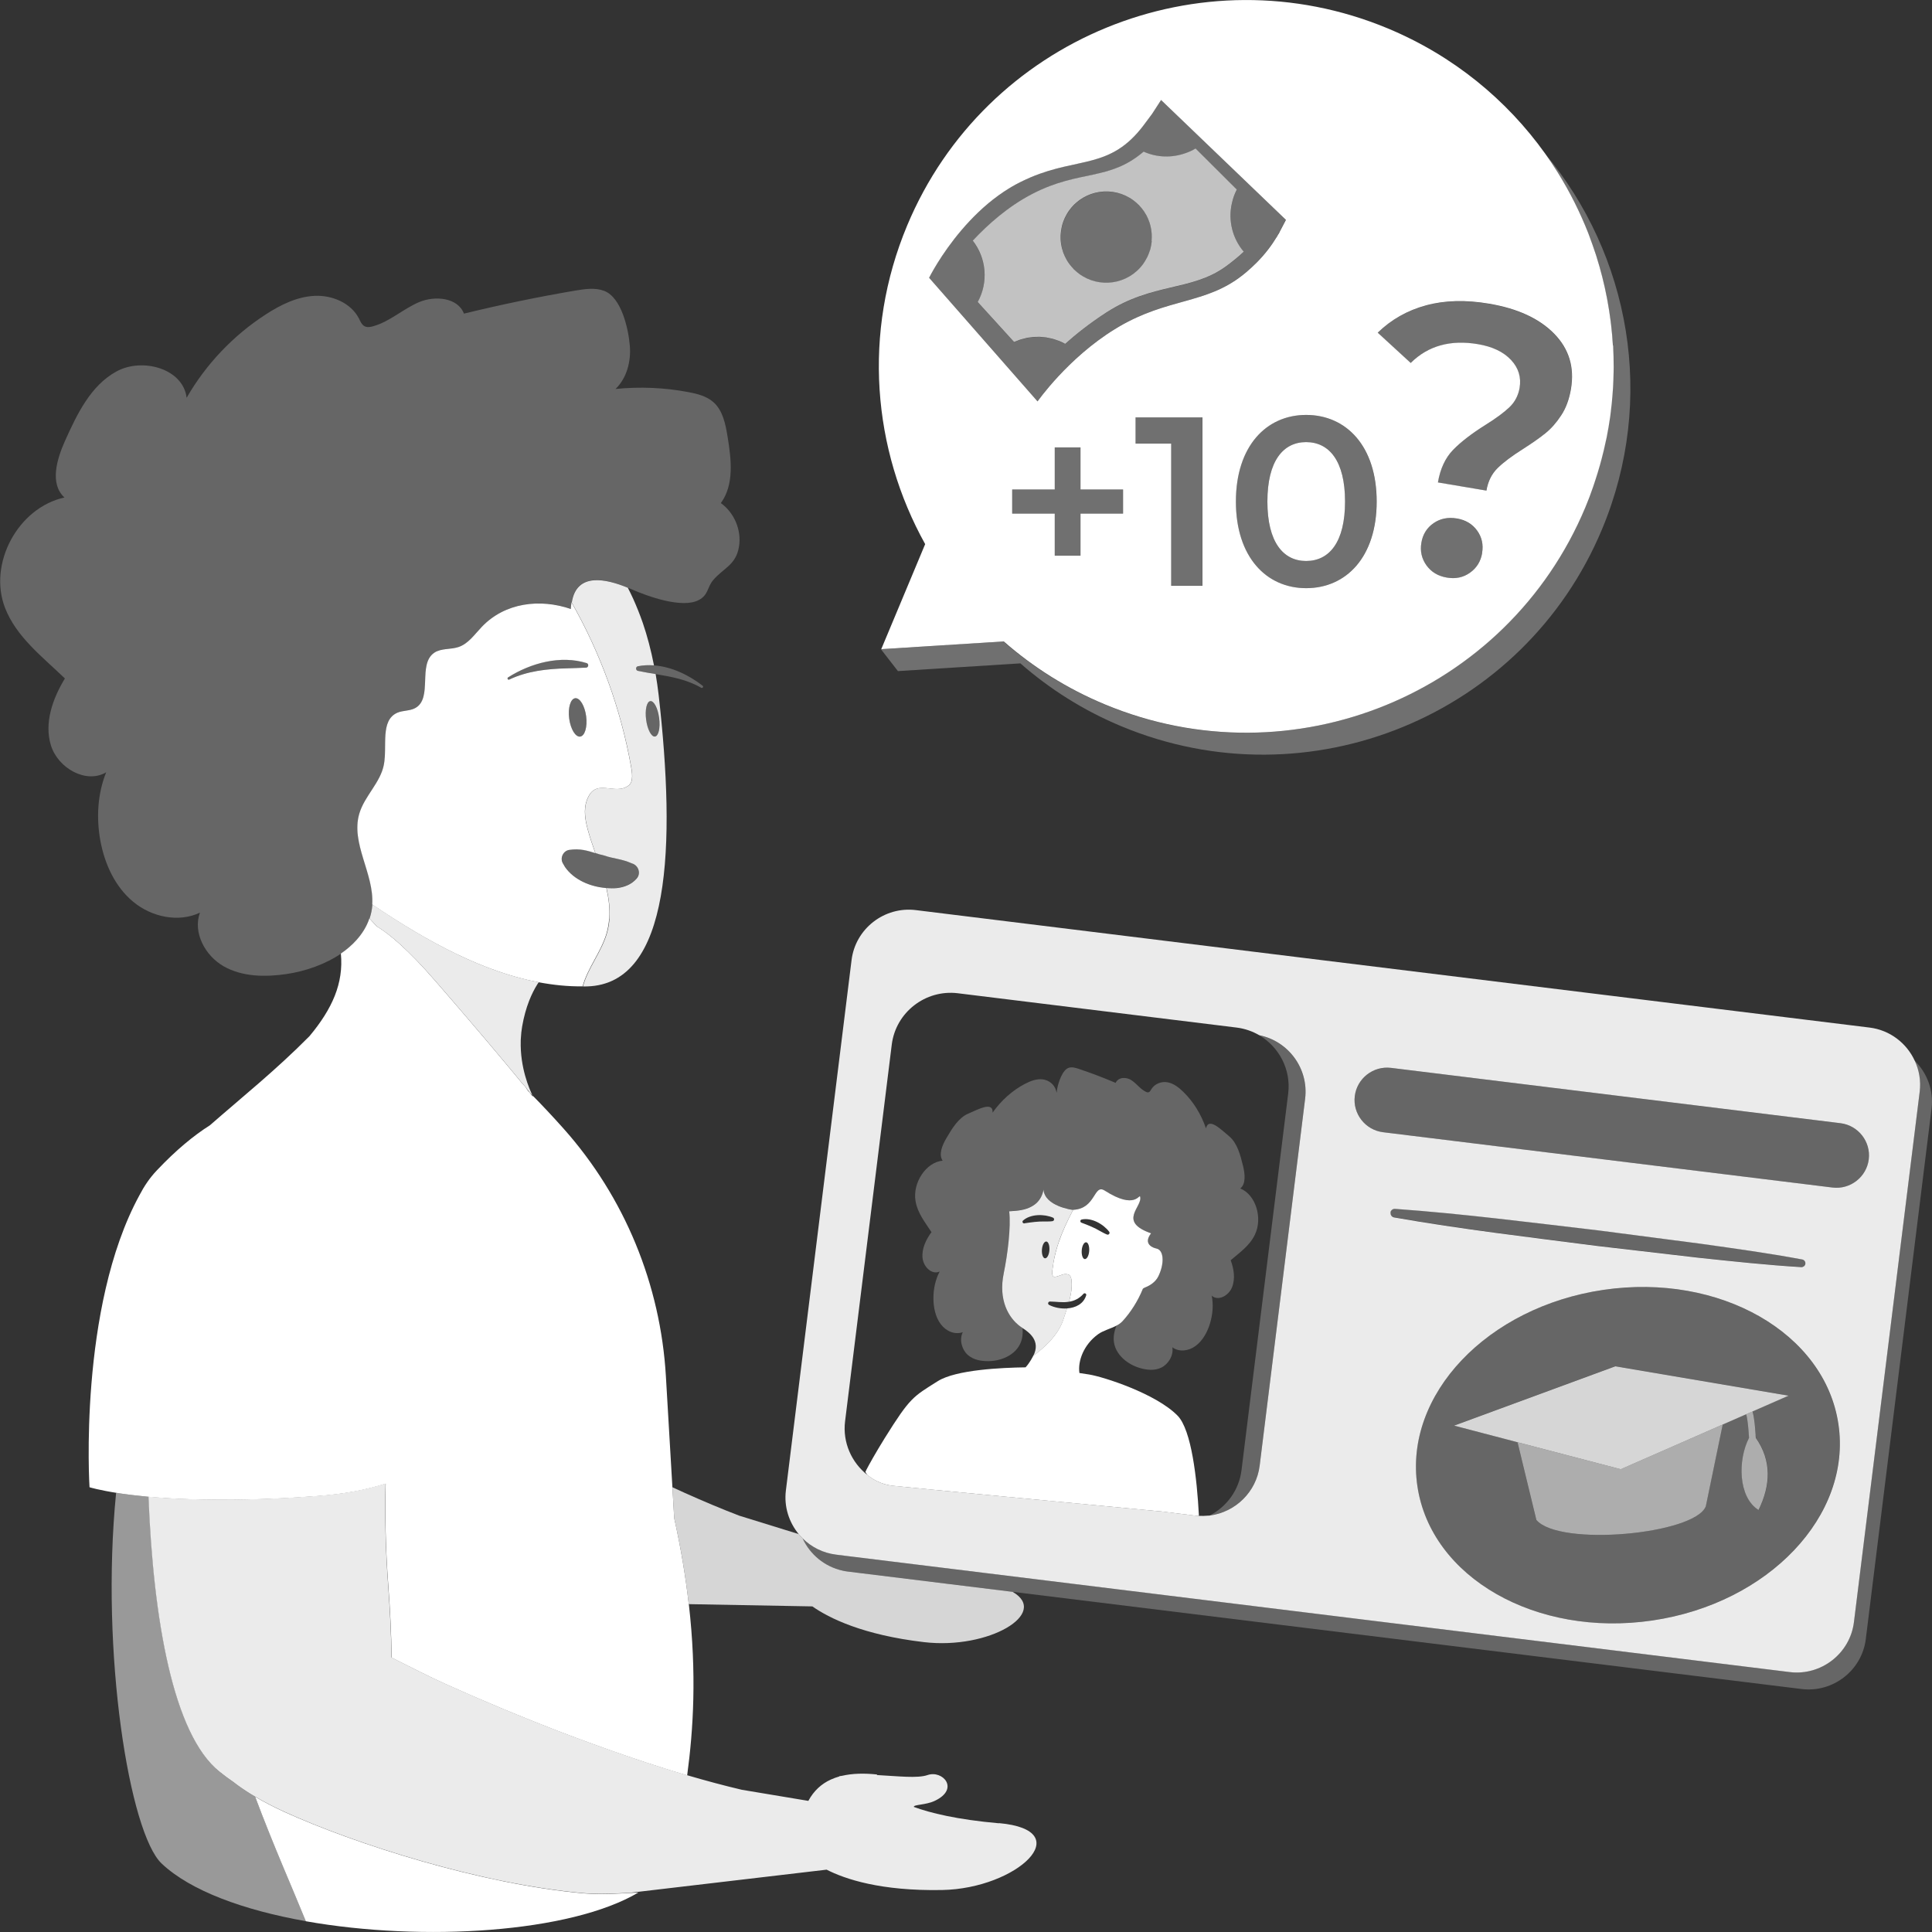
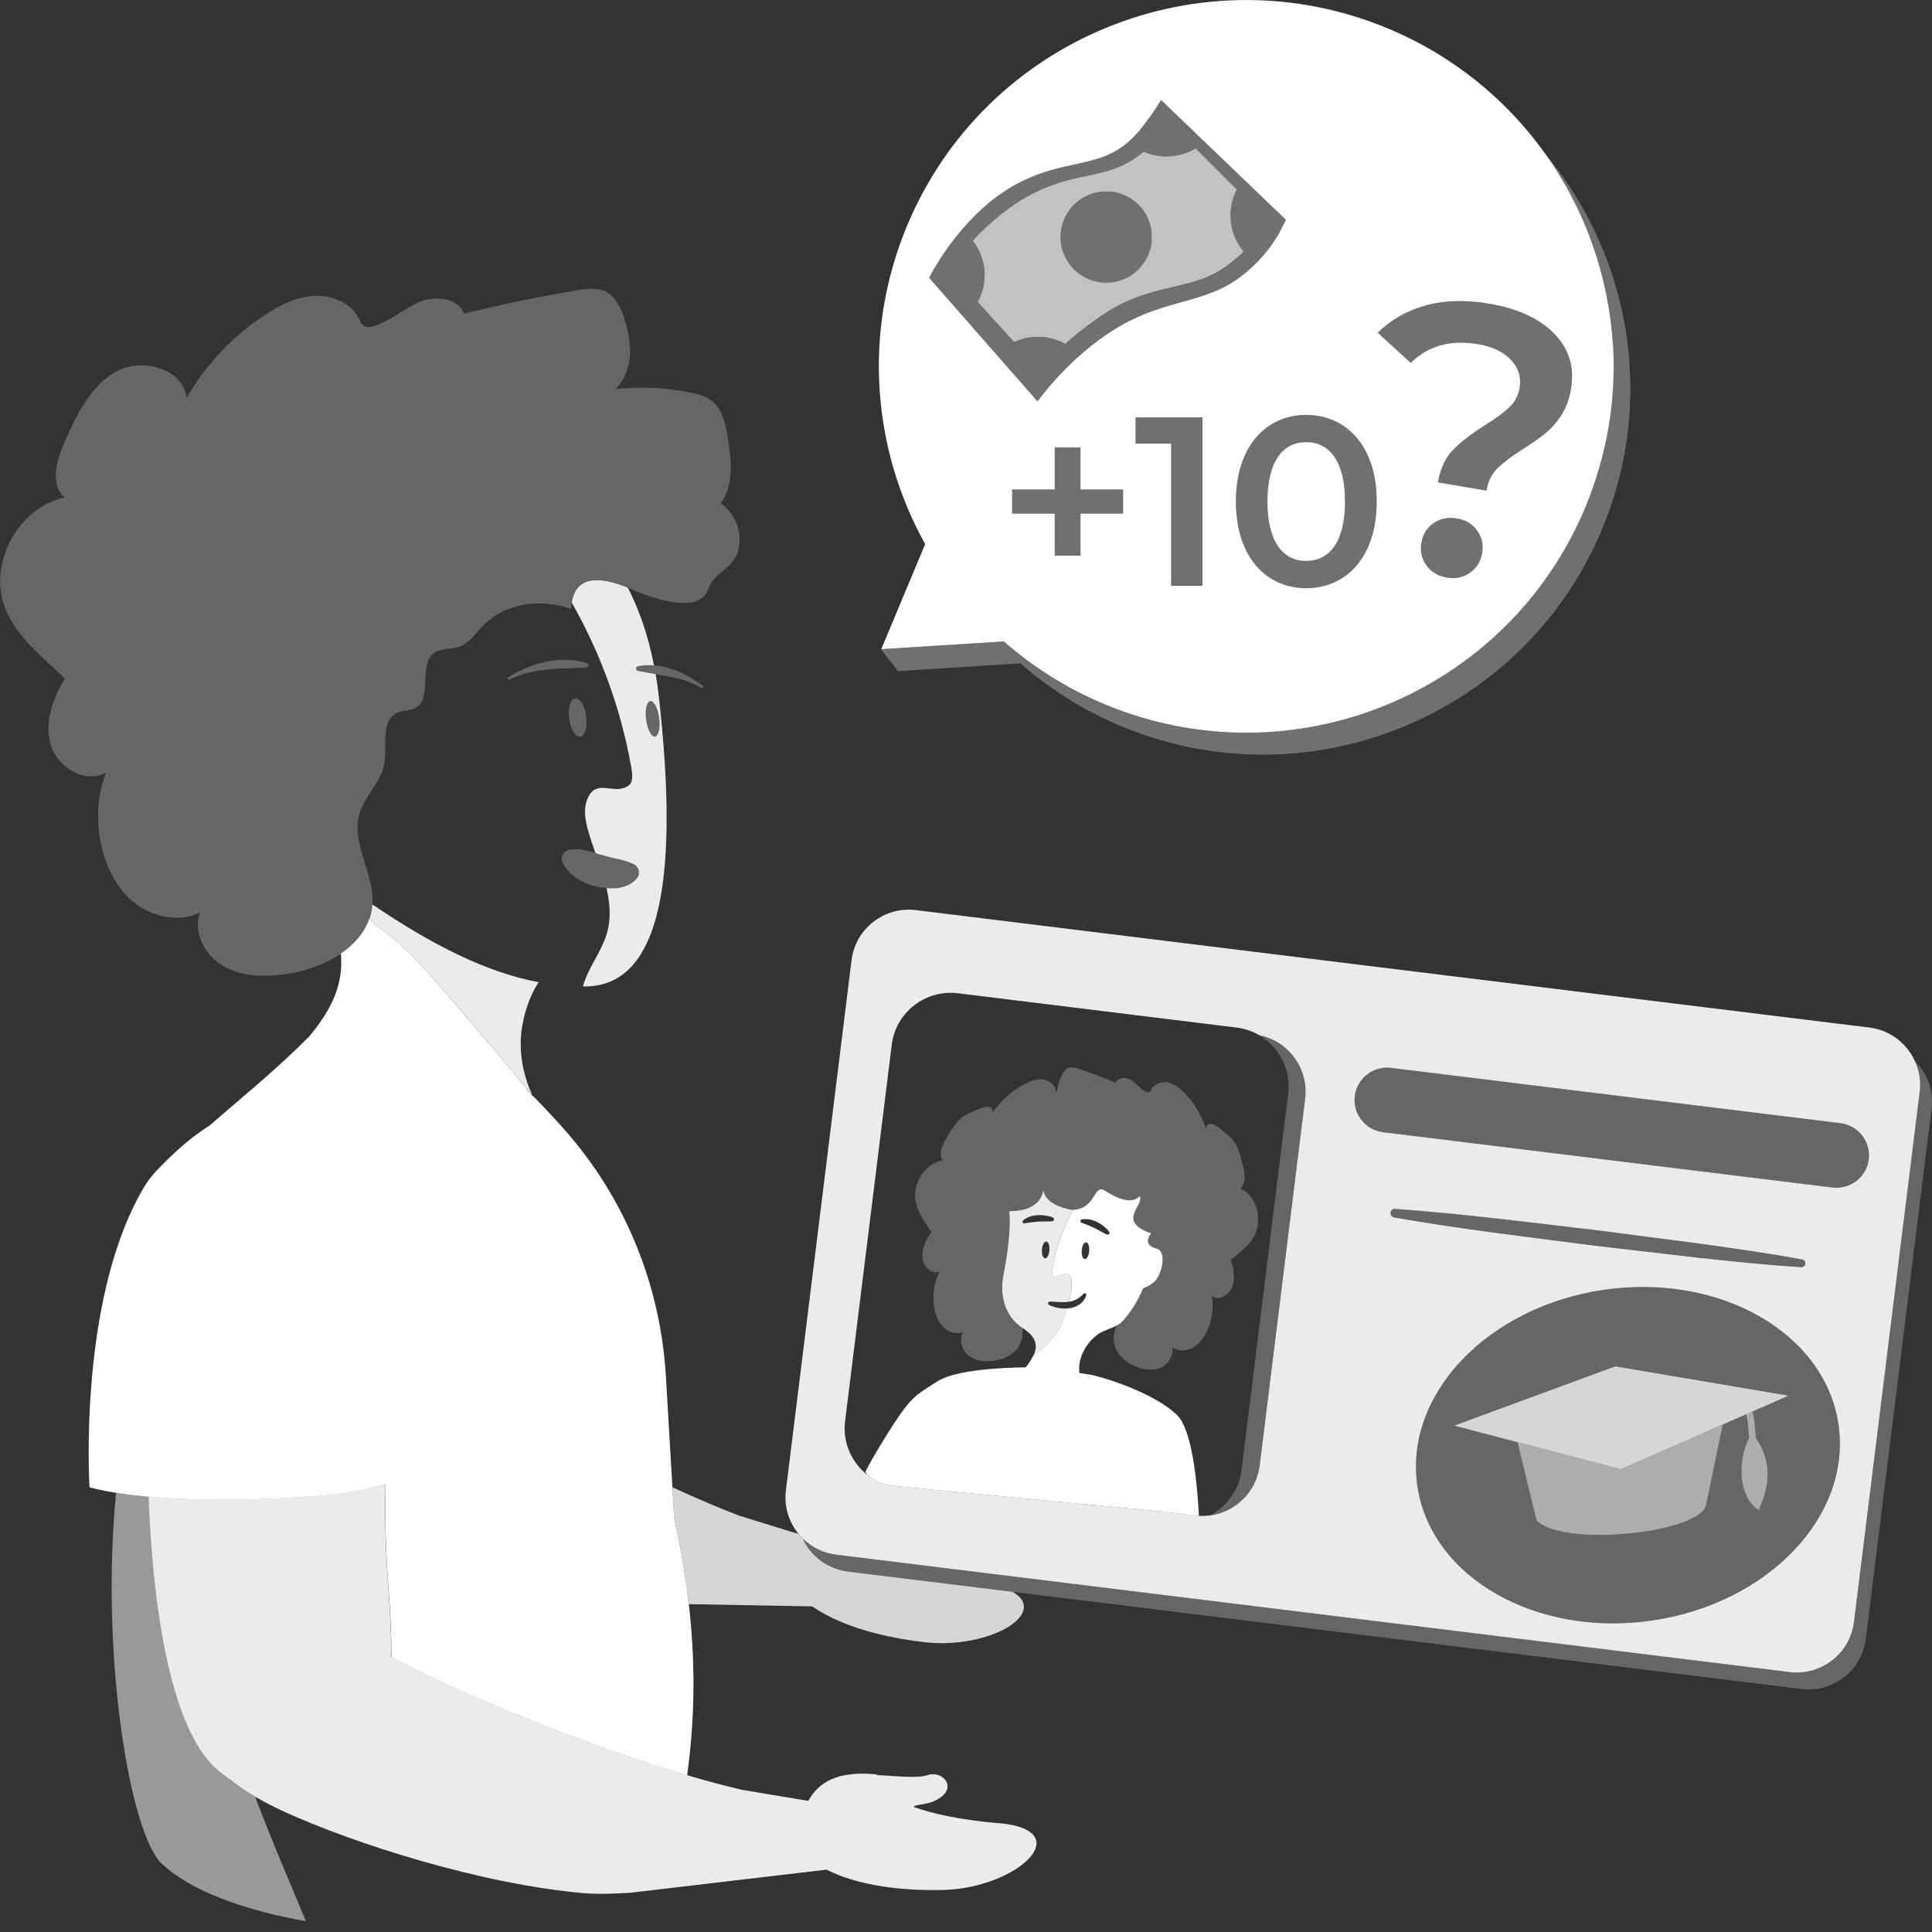
<svg xmlns="http://www.w3.org/2000/svg" viewBox="0 0 300 300">
  <rect x="0" y="0" width="300" height="300" fill="#333333" stroke="none" />
  <g fill="#fff">
    <path d="m 39.63 279 c -.99 -.58 -1.85 -1.15 -2.61 -1.7 l -.04 -.03 c -.25 -.19 -.5 -.37 -.73 -.55 -.72 -.49 -1.43 -1.02 -2.14 -1.59 -7.2 -5.78 -10.27 -23.63 -11.02 -42.71 .06 .01 .12 .01 .18 .02 l -.1 -.01 c -.17 -.02 -.33 -.03 -.49 -.05 -.22 -.02 -.44 -.04 -.65 -.07 -.13 -.01 -.27 -.03 -.4 -.04 -.31 -.03 -.61 -.07 -.91 -.1 -.12 -.01 -.24 -.03 -.35 -.04 -.2 -.03 -.4 -.05 -.59 -.08 -.11 -.01 -.22 -.03 -.32 -.04 -.22 -.03 -.44 -.06 -.65 -.09 -.09 -.01 -.17 -.03 -.26 -.04 -.18 -.03 -.36 -.05 -.52 -.08 -2.47 24.88 2.08 52.86 7.07 57.57 4.5 4.26 12.8 7.25 22.39 8.95 -2.04 -5.04 -4.97 -11.63 -7.87 -19.33 z" opacity=".5" />
-     <path d="m 96.42 294.01 c -.15 .01 -.29 .01 -.44 .02 -.43 .02 -.86 .03 -1.28 .05 h -.05 c -.42 .01 -.84 .02 -1.24 .02 -.12 0 -.24 0 -.36 0 -.3 0 -.6 -.01 -.89 -.02 -.12 0 -.24 -.01 -.35 -.01 -.39 -.02 -.76 -.04 -1.13 -.07 -15.95 -1.4 -35.55 -7.65 -46.59 -12.68 -.44 -.2 -.86 -.4 -1.26 -.6 -.3 -.15 -.59 -.29 -.87 -.44 -.1 -.05 -.2 -.1 -.29 -.15 -.36 -.19 -.7 -.37 -1.03 -.55 l -.03 -.02 c -.34 -.19 -.67 -.38 -.98 -.56 h -.01 c 2.89 7.7 5.83 14.29 7.87 19.33 18.2 3.22 41.07 1.8 51.64 -4.46 -.43 .02 -.86 .05 -1.28 .07 -.15 .01 -.29 .02 -.44 .02 -.33 .02 -.67 .03 -.99 .05 z" />
    <path d="m 88.41 131.96 c -.95 .14 -1.48 1.26 -1 2.08 l .33 .57 c 1.35 1.97 3.92 3.09 6.42 3.27 .55 .04 1.1 .05 1.63 0 1.13 -.12 2.26 -.55 3.05 -1.48 .71 -.8 .27 -2.06 -.73 -2.35 -1.68 -.73 -2.74 -.69 -4.33 -1.23 -.47 -.11 -.91 -.24 -1.34 -.37 -1.23 -.38 -2.38 -.75 -4.04 -.5 z" opacity=".25" />
-     <path d="m 94.61 142.66 c .11 -1.59 -.1 -3.2 -.46 -4.77 -2.5 -.18 -5.07 -1.3 -6.42 -3.27 l -.33 -.57 c -.48 -.82 .05 -1.94 1 -2.08 1.65 -.25 2.81 .12 4.04 .5 -.44 -1.23 -.86 -2.47 -1.2 -3.73 -.38 -1.43 -.64 -2.97 -.16 -4.37 1.33 -3.87 4.35 -.66 6.57 -2.44 .74 -.59 .48 -2.08 .34 -2.86 -1.59 -8.96 -4.75 -17.63 -9.25 -25.54 -.05 .32 -.08 .66 -.1 1.03 -4.76 -1.63 -10.2 -1.02 -13.82 2.77 -1.12 1.17 -2.09 2.63 -3.63 3.14 -1.23 .41 -2.68 .16 -3.75 .88 -2.65 1.79 -.16 7.11 -2.99 8.61 -.84 .45 -1.88 .33 -2.75 .71 -2.69 1.18 -1.54 5.17 -2.09 8.06 -.53 2.8 -3 4.86 -3.81 7.59 -1.38 4.62 2.31 9.33 2 14.13 9 6.09 17.48 10.49 25.81 12.07 2.3 .43 4.58 .67 6.86 .64 .75 -2.82 2.9 -5.38 3.73 -8.28 .21 -.73 .33 -1.47 .39 -2.22 z m -4.52 -28.28 c -.73 .09 -1.49 -1.16 -1.71 -2.81 -.21 -1.64 .2 -3.05 .93 -3.15 .73 -.09 1.49 1.16 1.71 2.81 .21 1.64 -.2 3.05 -.93 3.15 z m -11 -8.86 c -.21 .11 -.39 -.2 -.2 -.33 3.5 -2.23 8.15 -3.5 12.22 -2.22 .36 .12 .28 .69 -.11 .7 -1.04 .06 -2.03 .07 -3.04 .11 -3.03 .08 -6.1 .42 -8.88 1.74 z" />
    <path d="m 88.76 93.53 c 4.5 7.91 7.66 16.58 9.25 25.54 .14 .78 .4 2.26 -.34 2.86 -2.22 1.78 -5.24 -1.44 -6.57 2.44 -.48 1.4 -.22 2.94 .16 4.37 .34 1.26 .76 2.5 1.2 3.73 .43 .13 .87 .27 1.34 .37 1.59 .54 2.64 .49 4.33 1.23 1 .29 1.44 1.55 .73 2.35 -.79 .92 -1.92 1.35 -3.05 1.48 -.53 .05 -1.08 .04 -1.63 0 .36 1.57 .57 3.19 .46 4.77 -.05 .75 -.18 1.5 -.39 2.22 -.83 2.9 -2.98 5.45 -3.73 8.28 v .01 c .22 0 .44 0 .67 -.01 13 -.4 13.74 -21.83 11.09 -45.21 -.13 -1.13 -.29 -2.22 -.47 -3.29 -.92 -.15 -1.85 -.31 -2.77 -.5 -.36 -.08 -.37 -.63 0 -.71 .83 -.17 1.67 -.2 2.51 -.14 -.46 -2.35 -1.04 -4.55 -1.73 -6.57 -.46 -1.32 -.96 -2.57 -1.49 -3.75 -.27 -.59 -.55 -1.17 -.84 -1.73 -3.34 -1.38 -7.96 -2.46 -8.7 2.27 z m 12.22 15.34 c .56 -.07 1.17 1.1 1.37 2.62 s -.09 2.81 -.65 2.88 -1.17 -1.1 -1.37 -2.62 .09 -2.81 .65 -2.88 z" opacity=".9" />
    <path d="m 101.69 114.37 c .56 -.07 .85 -1.36 .65 -2.88 s -.81 -2.69 -1.37 -2.62 -.85 1.36 -.65 2.88 .81 2.69 1.37 2.62 z" opacity=".25" />
    <path d="m 89.31 108.43 c -.73 .09 -1.14 1.5 -.93 3.15 .21 1.64 .98 2.9 1.71 2.81 s 1.14 -1.5 .93 -3.15 c -.21 -1.64 -.98 -2.9 -1.71 -2.81 z" opacity=".25" />
    <path d="m 91.01 103.66 c .38 -.01 .47 -.58 .11 -.7 -4.07 -1.28 -8.72 -.02 -12.22 2.22 -.19 .13 -.01 .44 .2 .33 2.77 -1.33 5.85 -1.66 8.88 -1.74 1.01 -.03 2.01 -.04 3.04 -.11 z" opacity=".25" />
    <path d="m 99.01 103.46 c -.37 .08 -.36 .63 0 .71 .92 .19 1.85 .34 2.77 .5 2.46 .41 4.88 .84 7.11 2.13 .2 .11 .4 -.18 .22 -.32 -2.13 -1.65 -4.83 -2.97 -7.59 -3.16 -.84 -.06 -1.68 -.03 -2.51 .14 z" opacity=".25" />
    <path d="m 57.82 140.54 c -.06 .73 -.21 1.43 -.43 2.09 l 1.14 1.23 c .99 .6 2.21 1.5 3.7 2.86 s 3.26 3.16 5.34 5.56 c .85 .98 1.67 1.93 2.45 2.83 1.77 2.05 3.34 3.9 4.74 5.54 .4 .47 .79 .93 1.16 1.37 .09 .11 .18 .21 .27 .32 .74 .88 1.42 1.69 2.04 2.43 .27 .32 .53 .64 .78 .93 .84 1.01 1.54 1.86 2.1 2.54 l .55 .6 s .09 .14 .24 .37 c .04 .06 .08 .09 .12 .14 .09 .11 .15 .19 .22 .28 .14 .14 .3 .3 .44 .45 -.47 -.95 -1.94 -4.3 -1.82 -8.46 0 -.03 0 -.06 0 -.09 0 -.1 .02 -.21 .02 -.31 .03 -.6 .09 -1.21 .2 -1.84 .54 -3.1 1.52 -5.2 2.34 -6.51 .08 -.12 .15 -.24 .23 -.35 -8.33 -1.57 -16.81 -5.97 -25.81 -12.07 v .09 z" opacity=".9" />
    <path d="m 54.27 147.08 c .41 -.36 .79 -.73 1.15 -1.13 .88 -.99 1.57 -2.09 1.98 -3.33 .22 -.66 .37 -1.36 .43 -2.09 0 -.03 0 -.06 0 -.09 .31 -4.8 -3.37 -9.52 -2 -14.13 .81 -2.73 3.28 -4.79 3.81 -7.59 .55 -2.88 -.61 -6.88 2.09 -8.06 .87 -.38 1.91 -.26 2.75 -.71 2.82 -1.5 .34 -6.82 2.99 -8.61 1.07 -.73 2.52 -.47 3.75 -.88 1.54 -.51 2.51 -1.97 3.63 -3.14 3.62 -3.79 9.06 -4.4 13.82 -2.77 .01 -.37 .05 -.72 .1 -1.03 .73 -4.73 5.36 -3.65 8.7 -2.27 l .57 .24 c 2.45 1.08 7.9 3.07 10.49 1.67 1.5 -.81 1.25 -1.95 2.22 -3.09 1.6 -1.88 3.53 -2.32 4 -5.19 .42 -2.54 -.72 -5.26 -2.82 -6.76 2.1 -2.87 1.62 -6.8 1.05 -10.3 -.32 -1.96 -.73 -4.08 -2.22 -5.39 -1.04 -.91 -2.44 -1.27 -3.8 -1.53 -3.74 -.72 -7.59 -.88 -11.38 -.5 1.75 -1.69 2.42 -4.28 2.22 -6.7 -.21 -2.56 -1.27 -7.51 -4 -8.54 -1.39 -.52 -2.93 -.29 -4.4 -.05 -5.83 .99 -11.62 2.19 -17.36 3.59 -.95 -2.51 -4.51 -2.83 -6.98 -1.78 -2.47 1.06 -4.53 3.01 -7.11 3.74 -.44 .13 -.94 .21 -1.35 -.01 -.44 -.24 -.64 -.74 -.86 -1.19 -1.24 -2.42 -4.17 -3.65 -6.89 -3.52 -2.73 .13 -5.27 1.39 -7.56 2.87 -5.06 3.27 -9.32 7.75 -12.31 12.96 -.53 -4.53 -6.86 -6.29 -10.88 -4.1 s -6.14 6.64 -8.01 10.8 c -1.28 2.87 -2.4 6.66 -.08 8.78 -7.21 1.58 -11.88 10.26 -9.23 17.13 1.74 4.51 5.81 7.61 9.3 10.97 -1.9 3.12 -3.25 6.91 -2.17 10.4 s 5.43 6.03 8.58 4.17 c -1.34 3.33 -1.55 7.06 -.91 10.59 .66 3.62 2.28 7.19 5.12 9.53 2.84 2.35 7.02 3.26 10.35 1.67 -1.14 3.11 .82 6.72 3.71 8.35 s 6.42 1.67 9.71 1.19 c 2.95 -.43 6.04 -1.51 8.52 -3.2 .46 -.31 .9 -.65 1.3 -1 z" opacity=".25" />
    <path d="m 106.95 249.09 c -.47 -4.12 -1.19 -8.55 -2.26 -13.35 l -.28 -4.8 -1.01 -17.22 c -.83 -14.23 -6.39 -27.81 -15.89 -38.47 -1.72 -1.93 -3.37 -3.68 -4.85 -5.18 .09 .18 .14 .28 .14 .28 s -.21 -.26 -.59 -.73 c -.07 -.07 -.14 -.14 -.21 -.21 s -.37 -.59 -.37 -.59 l -.55 -.6 c -.56 -.69 -1.26 -1.53 -2.1 -2.54 -.25 -.3 -.51 -.61 -.78 -.93 -.62 -.74 -1.29 -1.55 -2.04 -2.43 -.09 -.11 -.18 -.21 -.27 -.32 -.37 -.44 -.76 -.9 -1.16 -1.37 -1.4 -1.65 -2.97 -3.49 -4.74 -5.54 -.78 -.9 -1.6 -1.85 -2.45 -2.83 -2.08 -2.4 -3.85 -4.21 -5.34 -5.56 -1.49 -1.36 -2.71 -2.26 -3.7 -2.86 l -1.14 -1.23 c -.41 1.24 -1.1 2.34 -1.98 3.33 -.35 .4 -.74 .77 -1.15 1.13 s -.85 .69 -1.3 1 c .44 4.61 -1.33 8.57 -4.87 12.82 -5.25 5.3 -10.26 9.29 -15.46 13.84 -2.5 1.58 -5.26 3.84 -8.26 7.02 -1.1 1.16 -1.97 2.46 -2.69 3.85 -9.53 17.48 -7.75 45.34 -7.75 45.34 s 1.46 .46 4.63 .94 c .08 .01 .17 .03 .26 .04 .21 .03 .43 .06 .65 .09 .11 .01 .21 .03 .32 .04 .19 .03 .39 .05 .59 .08 .12 .01 .23 .03 .35 .04 .29 .04 .59 .07 .91 .1 .13 .01 .26 .03 .4 .04 .21 .02 .43 .04 .65 .07 .16 .02 .32 .03 .49 .05 .14 .01 .29 .03 .44 .04 .23 .02 .46 .04 .71 .06 .06 .01 .13 .01 .19 .01 .47 .04 .96 .07 1.47 .1 l .18 .01 c .5 .03 1.02 .06 1.55 .09 h .08 .06 c .59 .03 1.2 .05 1.82 .07 s 1.25 .04 1.9 .05 h .19 c 1.32 .02 2.72 .03 4.2 .02 h .33 c .61 -.01 1.24 -.02 1.88 -.03 .17 0 .33 -.01 .5 -.01 1.51 -.04 3.1 -.09 4.76 -.17 l .66 -.03 c .63 -.03 1.28 -.07 1.93 -.11 .25 -.02 .5 -.03 .75 -.05 .82 -.05 1.66 -.11 2.52 -.17 .05 0 .1 -.01 .15 -.01 4.18 -.31 7.62 -1 10.47 -1.92 -.06 2.47 -.07 4.87 -.01 7.35 .06 2.75 .2 5.58 .43 8.68 .25 3.29 .46 7.26 .5 10.99 2.78 1.39 5.56 2.83 8.42 4.12 .79 .36 1.6 .71 2.41 1.07 .25 .11 .51 .22 .77 .34 .57 .25 1.15 .5 1.73 .75 .3 .13 .61 .26 .91 .39 .56 .24 1.13 .48 1.7 .72 .3 .13 .59 .25 .89 .38 .67 .28 1.35 .56 2.03 .84 .19 .08 .39 .16 .58 .24 .87 .35 1.74 .71 2.62 1.06 .25 .1 .5 .2 .76 .3 .64 .25 1.28 .51 1.92 .76 .33 .13 .66 .25 .98 .38 .58 .23 1.17 .45 1.76 .67 .34 .13 .67 .26 1.01 .38 .63 .24 1.26 .47 1.9 .7 .28 .1 .56 .21 .84 .31 .9 .33 1.8 .65 2.7 .97 l .6 .21 c .71 .25 1.42 .49 2.13 .74 .33 .11 .66 .22 1 .34 .59 .2 1.18 .39 1.76 .59 .35 .11 .7 .23 1.05 .34 .6 .19 1.19 .38 1.78 .57 .32 .1 .64 .2 .95 .3 .81 .25 1.61 .49 2.4 .73 .1 .03 .19 .05 .29 .08 .96 -7.11 1.5 -15.75 .26 -26.57 z" />
    <path d="m 241.97 26.95 c 1.81 2.92 3.36 6 4.61 9.19 .05 .13 .1 .27 .15 .4 .37 .95 .71 1.92 1.02 2.89 .04 .11 .08 .23 .11 .34 .68 2.15 1.24 4.35 1.66 6.58 .04 .18 .07 .37 .1 .55 .17 .92 .31 1.84 .43 2.76 .03 .23 .06 .46 .09 .7 .12 1.04 .22 2.09 .28 3.14 0 .05 .01 .1 .01 .15 .07 1.12 .09 2.25 .09 3.38 0 .22 -.01 .43 -.01 .65 -.01 .89 -.04 1.77 -.1 2.66 -.02 .31 -.04 .63 -.07 .94 -.07 .87 -.16 1.73 -.26 2.6 -.03 .25 -.06 .5 -.09 .76 -.15 1.1 -.34 2.2 -.56 3.3 -.04 .19 -.09 .38 -.13 .57 -.19 .9 -.4 1.81 -.64 2.71 -.09 .34 -.19 .69 -.28 1.03 -.22 .79 -.46 1.57 -.72 2.35 -.11 .33 -.21 .65 -.32 .97 -.38 1.08 -.78 2.15 -1.22 3.22 -12.13 28.99 -45.53 42.69 -74.6 30.6 -5.9 -2.45 -11.16 -5.8 -15.71 -9.78 l -19.02 1.2 2.64 3.4 19.02 -1.2 c 4.55 3.99 9.81 7.33 15.71 9.78 29.08 12.09 62.48 -1.61 74.6 -30.6 8.47 -20.25 4.31 -42.59 -8.86 -58.35 .66 .92 1.28 1.86 1.88 2.81 .06 .1 .12 .19 .18 .29 z" opacity=".3" />
    <path d="m 191.29 31.56 c .16 -.72 .4 -1.44 .76 -2.12 l -6.4 -6.38 c -.49 .3 -1.01 .53 -1.55 .72 -2.09 .75 -4.43 .71 -6.52 -.23 -5.35 4.58 -9.91 2.78 -17.18 6.51 -3.86 1.97 -7.07 4.87 -9.35 7.31 2.12 2.71 2.46 6.46 .77 9.53 l 5.65 6.21 .06 -.03 c .15 -.07 .31 -.12 .47 -.18 .15 -.06 .3 -.13 .45 -.17 .18 -.06 .35 -.09 .53 -.14 .15 -.04 .3 -.09 .45 -.12 .19 -.04 .38 -.06 .57 -.08 .14 -.02 .29 -.05 .43 -.06 .21 -.02 .41 -.01 .62 -.02 .13 0 .26 -.01 .4 -.01 .22 .01 .43 .04 .64 .06 .12 .01 .25 .02 .37 .04 .23 .04 .46 .09 .68 .14 .11 .03 .22 .04 .32 .07 .25 .07 .49 .16 .74 .25 .08 .03 .17 .05 .25 .08 .32 .13 .64 .28 .95 .46 1.64 -1.47 3.77 -3.18 6.37 -4.86 7.24 -4.67 13.22 -3.29 18.56 -7.15 1.1 -.8 2.02 -1.57 2.8 -2.3 -1.79 -2.1 -2.44 -4.91 -1.84 -7.54 z m -12.45 5.89 c -.01 .06 -.01 .12 -.02 .18 -.04 .35 -.11 .7 -.2 1.05 -.02 .06 -.04 .12 -.05 .18 -.11 .35 -.24 .7 -.4 1.03 -.02 .04 -.05 .08 -.07 .13 -.18 .35 -.38 .7 -.62 1.02 -2.33 3.14 -6.77 3.8 -9.92 1.47 -.24 -.18 -.47 -.38 -.68 -.58 -.02 -.02 -.05 -.04 -.08 -.07 l -.06 -.06 c -.05 -.05 -.09 -.1 -.13 -.15 -.07 -.07 -.13 -.14 -.19 -.21 -.09 -.1 -.17 -.2 -.25 -.3 -.06 -.07 -.12 -.15 -.17 -.22 -.08 -.11 -.15 -.22 -.22 -.33 -.05 -.08 -.1 -.15 -.14 -.23 -.07 -.12 -.13 -.25 -.19 -.37 -.04 -.07 -.08 -.14 -.11 -.21 -.07 -.16 -.14 -.32 -.2 -.48 -.02 -.04 -.04 -.08 -.05 -.13 -.07 -.2 -.13 -.41 -.19 -.62 -.02 -.06 -.03 -.13 -.04 -.19 -.03 -.15 -.07 -.3 -.09 -.45 -.01 -.08 -.02 -.16 -.03 -.25 -.02 -.13 -.03 -.27 -.04 -.4 -.01 -.09 -.01 -.18 -.01 -.27 0 -.13 -.01 -.26 0 -.38 0 -.09 .01 -.18 .02 -.28 .01 -.13 .02 -.25 .04 -.38 .01 -.09 .03 -.19 .04 -.28 .02 -.12 .04 -.25 .07 -.37 .02 -.09 .04 -.18 .06 -.28 .03 -.13 .07 -.25 .11 -.37 .03 -.09 .06 -.18 .09 -.26 .05 -.13 .1 -.25 .15 -.38 .04 -.08 .07 -.16 .11 -.24 .07 -.14 .14 -.27 .21 -.4 .04 -.07 .07 -.13 .11 -.2 .12 -.2 .25 -.39 .39 -.58 2.33 -3.14 6.77 -3.8 9.92 -1.47 .26 .19 .5 .41 .73 .63 .03 .03 .06 .05 .09 .08 l .06 .06 c .02 .02 .03 .04 .05 .06 .25 .27 .48 .55 .69 .85 .04 .05 .07 .1 .1 .16 .2 .31 .38 .62 .52 .95 .02 .04 .04 .09 .05 .13 .15 .35 .27 .7 .36 1.07 v .01 c .09 .36 .14 .73 .17 1.11 0 .04 .01 .09 .01 .13 .02 .36 .01 .72 -.02 1.08 z" opacity=".7" />
    <path d="m 178.57 38.87 c .02 -.06 .04 -.12 .05 -.18 .09 -.35 .16 -.7 .2 -1.05 .01 -.06 .01 -.12 .02 -.18 .03 -.36 .04 -.72 .02 -1.08 0 -.04 -.01 -.09 -.01 -.13 -.03 -.37 -.09 -.74 -.17 -1.11 v -.01 c -.09 -.36 -.22 -.72 -.36 -1.07 -.02 -.04 -.03 -.09 -.05 -.13 -.15 -.33 -.32 -.64 -.52 -.95 -.03 -.05 -.07 -.1 -.1 -.16 -.21 -.3 -.43 -.58 -.69 -.85 -.07 -.07 -.13 -.14 -.2 -.2 -.23 -.22 -.47 -.44 -.73 -.63 -3.15 -2.33 -7.59 -1.67 -9.92 1.47 -.14 .19 -.27 .38 -.39 .58 -.04 .06 -.07 .13 -.11 .2 -.08 .13 -.15 .27 -.21 .4 -.04 .08 -.07 .16 -.11 .24 -.05 .13 -.11 .25 -.15 .38 -.03 .09 -.06 .18 -.09 .26 -.04 .12 -.08 .25 -.11 .37 -.02 .09 -.04 .18 -.06 .28 -.03 .12 -.05 .25 -.07 .37 -.02 .09 -.03 .19 -.04 .28 -.02 .13 -.03 .25 -.04 .38 -.01 .09 -.01 .18 -.02 .28 v .38 c 0 .09 0 .18 .01 .27 .01 .13 .02 .27 .04 .4 .01 .08 .02 .17 .03 .25 .02 .15 .06 .3 .09 .45 .01 .06 .02 .13 .04 .19 .05 .21 .12 .42 .19 .62 .02 .04 .04 .08 .05 .13 .06 .16 .12 .32 .2 .48 .03 .07 .07 .14 .11 .21 .06 .12 .13 .25 .19 .37 .05 .08 .1 .15 .14 .23 .07 .11 .14 .22 .22 .33 .05 .08 .11 .15 .17 .22 .08 .1 .16 .2 .25 .3 .06 .07 .13 .14 .19 .21 .09 .09 .18 .19 .27 .28 .21 .2 .44 .4 .68 .58 3.15 2.33 7.59 1.67 9.92 -1.47 .24 -.33 .45 -.67 .62 -1.02 .02 -.04 .05 -.08 .07 -.13 .16 -.34 .29 -.68 .4 -1.03 z" opacity=".3" />
    <path d="m 180.27 15.53 l -1.39 2.15 c -.38 .52 -.82 1.11 -1.35 1.81 -5.13 6.78 -10.08 4.89 -17.52 8.05 l -.72 .32 -.8 .38 -.81 .42 -.65 .37 -.54 .33 -.67 .43 -.79 .55 c -2.24 1.62 -4.15 3.52 -5.72 5.36 -3.29 3.85 -5.05 7.42 -5.05 7.42 l 16.84 19.2 s 4.68 -6.69 11.96 -11.19 l .64 -.39 c 7.65 -4.49 13.47 -3.5 19.16 -7.96 l .62 -.5 c .59 -.49 1.12 -.99 1.61 -1.48 1.41 -1.42 2.41 -2.8 3.13 -3.98 .07 -.12 .14 -.23 .2 -.34 .07 -.13 .15 -.28 .24 -.45 .43 -.81 1 -1.91 1 -1.91 l -19.39 -18.61 z m 11.02 16.04 c -.59 2.63 .05 5.44 1.84 7.54 -.78 .73 -1.7 1.5 -2.8 2.3 -5.33 3.86 -11.32 2.48 -18.56 7.15 -2.6 1.67 -4.73 3.39 -6.37 4.86 -.31 -.17 -.63 -.33 -.95 -.46 -.08 -.03 -.17 -.05 -.25 -.08 -.24 -.09 -.49 -.18 -.74 -.25 -.11 -.03 -.22 -.04 -.32 -.07 -.23 -.05 -.45 -.11 -.68 -.14 -.12 -.02 -.25 -.02 -.37 -.04 -.21 -.02 -.43 -.05 -.64 -.06 -.13 -.01 -.26 .01 -.4 .01 -.21 0 -.41 0 -.62 .02 -.14 .01 -.29 .04 -.43 .06 -.19 .03 -.38 .04 -.57 .08 -.15 .03 -.3 .08 -.45 .12 -.18 .05 -.36 .08 -.53 .14 -.15 .05 -.3 .12 -.45 .17 -.18 .07 -.36 .13 -.53 .21 l -5.65 -6.21 c 1.69 -3.07 1.34 -6.82 -.77 -9.53 2.28 -2.44 5.49 -5.34 9.35 -7.31 7.28 -3.73 11.83 -1.93 17.18 -6.51 2.09 .94 4.43 .98 6.52 .23 .53 -.19 1.06 -.42 1.55 -.72 l 6.4 6.38 c -.36 .68 -.59 1.39 -.76 2.12 z" opacity=".3" />
    <path d="m 285.79 174.41 l -69.79 -8.59 c -2.76 -.34 -5.29 1.63 -5.63 4.38 s 1.64 5.28 4.39 5.61 l 69.79 8.59 c 2.76 .34 5.29 -1.63 5.63 -4.38 s -1.64 -5.28 -4.39 -5.61 z" opacity=".25" />
    <path d="m 263.83 195.29 c 5.28 .56 10.56 1.13 15.87 1.45 .3 .02 .57 -.19 .62 -.49 .06 -.32 -.15 -.64 -.48 -.7 -5.23 -.98 -10.49 -1.7 -15.75 -2.44 l -15.8 -2.06 c -10.55 -1.23 -21.08 -2.6 -31.69 -3.36 -.34 -.02 -.64 .21 -.7 .55 -.06 .36 .18 .71 .54 .77 10.47 1.84 21.02 3.07 31.55 4.43 l 15.82 1.84 z" opacity=".25" />
    <path d="m 248.98 200.29 c -18.06 2.65 -30.99 16.3 -28.9 30.47 2.1 14.18 18.43 23.52 36.48 20.87 18.06 -2.65 30.99 -16.3 28.9 -30.47 -2.1 -14.18 -18.43 -23.52 -36.48 -20.87 z m 24.1 34.18 c -3.18 -1.97 -3.26 -7.78 -1.48 -11.2 -.01 -.11 -.02 -.22 -.02 -.32 -.08 -1.13 -.17 -2.42 -.42 -3.35 l .98 -.43 c .3 1.02 .39 2.34 .49 3.7 .01 .13 .02 .27 .03 .4 2.5 3.55 2.31 7.35 .43 11.2 z m -21.43 -6.33 l 15.84 -6.94 -2.62 12.68 c -1.64 4.37 -22.74 6.34 -26.31 2.14 l -2.93 -12.08 -9.85 -2.58 25.02 -9.21 26.9 4.56 -26.06 11.41 z" opacity=".25" />
-     <path d="m 225.79 221.37 l 9.85 2.58 16.02 4.19 26.06 -11.42 -26.9 -4.56 z" opacity=".8" />
+     <path d="m 225.79 221.37 l 9.85 2.58 16.02 4.19 26.06 -11.42 -26.9 -4.56 " opacity=".8" />
    <path d="m 238.57 236.02 c 3.57 4.2 24.67 2.23 26.31 -2.14 l 2.62 -12.68 -15.84 6.94 -16.02 -4.19 2.93 12.08 z" opacity=".6" />
    <path d="m 272.62 222.87 c -.1 -1.36 -.19 -2.68 -.49 -3.7 l -.98 .43 c .25 .93 .34 2.22 .42 3.35 .01 .11 .02 .22 .02 .32 -1.77 3.43 -1.7 9.23 1.48 11.2 1.88 -3.85 2.06 -7.65 -.43 -11.2 -.01 -.13 -.02 -.27 -.03 -.4 z" opacity=".6" />
    <path d="m 155.85 197.74 c .62 -3.02 1.15 -7.18 .86 -9.66 .7 -.11 4.68 .16 5.33 -3.38 .16 2.58 4.44 3.17 4.59 3.16 3.58 -.17 3.15 -4.11 4.91 -2.98 4.8 3.07 5.35 .42 5.49 .95 .41 1.56 -3.55 3.84 1.7 5.68 -1.34 1.72 .4 2.28 .85 2.36 l -.01 .01 c .1 .02 .19 .05 .28 .1 .88 .5 .88 2.38 .02 4.18 -.43 .9 -1.28 1.44 -2.03 1.74 -.16 .06 -.28 .13 -.38 .21 -.78 1.89 -1.86 3.6 -3.14 5.02 -.26 .29 -.59 .51 -.96 .71 -.21 .56 -.38 1.14 -.42 1.73 -.17 2.47 1.96 4.23 4.01 4.84 1.1 .33 2.31 .47 3.38 -.05 s 1.93 -1.87 1.71 -3.15 c 1.06 .77 2.53 .59 3.62 -.22 s 1.84 -2.15 2.25 -3.56 c .4 -1.37 .53 -2.86 .24 -4.24 .98 .88 2.6 .05 3.15 -1.28 .55 -1.34 .29 -2.9 -.2 -4.22 1.37 -1.18 2.92 -2.23 3.75 -3.95 1.27 -2.61 .12 -6.25 -2.26 -7.19 .91 -.74 .72 -2.29 .43 -3.49 -.42 -1.73 -.91 -3.59 -2.17 -4.63 s -3.17 -3 -3.59 -1.22 c -.75 -2.2 -1.97 -4.16 -3.53 -5.68 -.71 -.69 -1.51 -1.3 -2.43 -1.47 s -1.99 .19 -2.54 1.1 c -.1 .17 -.19 .36 -.36 .43 -.15 .07 -.32 .02 -.46 -.05 -.85 -.4 -1.45 -1.27 -2.23 -1.79 -.79 -.53 -2.02 -.55 -2.48 .4 -1.89 -.81 -3.8 -1.53 -5.74 -2.18 -.49 -.16 -1 -.32 -1.51 -.17 -.99 .29 -1.61 2.21 -1.81 3.21 -.05 .22 -.07 .45 -.08 .68 -.04 -.1 -.07 -.21 -.1 -.32 -.27 -1.03 -1.19 -1.67 -2.12 -1.77 s -1.88 .26 -2.75 .72 c -1.92 1.01 -3.65 2.55 -4.99 4.45 .1 -1.82 -2.29 -.48 -3.79 .16 s -2.5 2.29 -3.4 3.83 c -.62 1.06 -1.23 2.5 -.57 3.47 -2.55 .23 -4.68 3.4 -4.21 6.26 .31 1.88 1.5 3.33 2.48 4.84 -.84 1.13 -1.53 2.55 -1.39 3.99 .15 1.44 1.47 2.68 2.66 2.12 -.66 1.24 -.97 2.71 -.97 4.14 0 1.47 .33 2.97 1.15 4.05 .82 1.09 2.18 1.67 3.41 1.23 -.58 1.17 -.14 2.7 .74 3.5 s 2.08 1.01 3.23 1 c 2.14 -.01 4.68 -1.1 5.22 -3.51 .12 -.54 .13 -1.09 .09 -1.65 -.16 -.11 -.3 -.19 -.39 -.27 -1.81 -1.35 -3.39 -4.11 -2.55 -8.2 z" opacity=".25" />
    <path d="m 165.14 204.84 c .16 -.51 .34 -1.03 .51 -1.54 l .04 -.13 c -.97 .07 -2 -.14 -2.78 -.54 -.14 -.07 -.2 -.23 -.13 -.37 .05 -.1 .15 -.16 .25 -.16 .96 .01 1.95 .2 2.89 .04 .03 0 .05 -.01 .08 -.01 .11 -.4 .21 -.81 .28 -1.21 .12 -.68 .17 -1.35 .11 -2.05 -.03 -.35 -.11 -.73 -.39 -.91 -.21 -.13 -.47 -.12 -.72 -.11 -.32 .01 -1.43 .57 -1.69 .38 -.26 -.18 -.21 -.7 -.18 -.97 .05 -.43 .11 -.85 .18 -1.26 .18 -1.07 .45 -2.07 .78 -3.04 .57 -1.71 1.34 -3.33 2.26 -5.09 -.15 .01 -4.43 -.59 -4.59 -3.16 -.64 3.54 -4.62 3.27 -5.33 3.38 .28 2.48 -.24 6.65 -.86 9.66 -.84 4.1 .74 6.86 2.55 8.2 .1 .07 .24 .16 .39 .27 .99 .66 2.86 1.97 1.66 4.32 1.1 -.83 3.78 -2.86 4.69 -5.69 z m -6.03 -14.88 c -.25 .07 -.45 -.22 -.27 -.42 1.17 -1.06 3.31 -1.05 4.68 -.46 .14 .07 .2 .24 .13 .38 -.04 .09 -.12 .14 -.21 .16 -.38 .06 -.76 .05 -1.14 .05 -1.08 -.03 -2.14 .12 -3.2 .28 z m 3.16 5.43 c -.32 -.02 -.53 -.63 -.48 -1.35 s .36 -1.28 .68 -1.26 .53 .63 .48 1.35 -.36 1.28 -.68 1.26 z" opacity=".9" />
    <path d="m 229.47 53.45 c 2.25 .38 3.97 1.2 5.14 2.45 s 1.61 2.71 1.33 4.36 c -.2 1.18 -.73 2.18 -1.58 2.99 s -2.09 1.73 -3.73 2.75 c -2.14 1.34 -3.81 2.63 -5.02 3.87 s -1.99 2.92 -2.35 5.05 l 7.53 1.27 c .24 -1.42 .81 -2.58 1.72 -3.48 s 2.22 -1.9 3.96 -2.98 c 1.41 -.9 2.57 -1.71 3.46 -2.43 .9 -.72 1.71 -1.65 2.46 -2.78 .74 -1.13 1.25 -2.51 1.53 -4.12 .57 -3.35 -.3 -6.21 -2.61 -8.56 -2.31 -2.36 -5.67 -3.91 -10.1 -4.66 -3.64 -.62 -6.91 -.53 -9.81 .26 s -5.4 2.2 -7.49 4.24 l 5.12 4.7 c 2.69 -2.67 6.17 -3.64 10.44 -2.92 z" opacity=".3" />
    <path d="m 226.22 80.52 c -1.39 -.23 -2.59 .01 -3.63 .73 s -1.67 1.73 -1.89 3.03 .04 2.47 .78 3.51 1.8 1.67 3.19 1.91 c 1.34 .23 2.54 -.03 3.58 -.76 1.04 -.74 1.67 -1.76 1.89 -3.06 s -.04 -2.46 -.78 -3.48 -1.79 -1.64 -3.13 -1.87 z" opacity=".3" />
    <path d="m 155.12 283.12 c -6.53 -.58 -10.66 -1.6 -13.22 -2.54 -.07 -.39 1.84 -.27 3.28 -.96 3.87 -1.85 1.19 -4.8 -1.15 -3.99 -1.57 .54 -4.6 .17 -7.82 0 l -.06 -.09 c -1.96 -.21 -3.79 -.17 -5.42 .21 -.14 .02 -.28 .04 -.42 .06 l .04 .03 c -.47 .13 -.91 .3 -1.34 .49 -1.45 .66 -2.64 1.73 -3.49 3.31 l -10.31 -1.72 c -2.77 -.65 -5.63 -1.42 -8.53 -2.27 v .01 c -.1 -.03 -.19 -.06 -.29 -.09 -.8 -.24 -1.6 -.48 -2.4 -.73 -.32 -.1 -.63 -.2 -.95 -.3 -.59 -.19 -1.19 -.37 -1.78 -.57 -.35 -.11 -.7 -.23 -1.05 -.34 -.59 -.19 -1.18 -.39 -1.76 -.59 -.33 -.11 -.66 -.22 -1 -.34 -.71 -.24 -1.42 -.49 -2.13 -.74 -.2 -.07 -.4 -.14 -.6 -.21 -.9 -.32 -1.8 -.64 -2.7 -.97 -.28 -.1 -.56 -.21 -.84 -.31 -.63 -.23 -1.27 -.47 -1.9 -.7 -.34 -.13 -.67 -.25 -1.01 -.38 -.59 -.22 -1.17 -.45 -1.76 -.67 -.33 -.13 -.66 -.25 -.98 -.38 -.64 -.25 -1.28 -.5 -1.92 -.76 -.25 -.1 -.51 -.2 -.76 -.3 -.88 -.35 -1.75 -.7 -2.62 -1.06 -.19 -.08 -.39 -.16 -.58 -.24 -.68 -.28 -1.36 -.56 -2.03 -.84 -.3 -.13 -.59 -.25 -.89 -.38 -.57 -.24 -1.14 -.48 -1.7 -.72 -.3 -.13 -.61 -.26 -.91 -.39 -.58 -.25 -1.16 -.5 -1.73 -.75 -.26 -.11 -.52 -.23 -.77 -.34 -.81 -.36 -1.62 -.72 -2.41 -1.07 -2.86 -1.29 -5.64 -2.72 -8.42 -4.12 -.04 -3.73 -.26 -7.7 -.5 -10.99 -.23 -3.1 -.37 -5.93 -.43 -8.68 -.06 -2.48 -.05 -4.88 .01 -7.35 -2.85 .92 -6.29 1.61 -10.47 1.92 -.05 0 -.1 .01 -.15 .01 -.86 .06 -1.7 .12 -2.52 .17 -.25 .02 -.5 .03 -.75 .05 -.65 .04 -1.3 .08 -1.93 .11 -.22 .01 -.44 .02 -.66 .03 -1.67 .08 -3.25 .14 -4.76 .17 -.17 0 -.34 .01 -.5 .01 -.64 .01 -1.27 .02 -1.88 .03 -.11 0 -.22 0 -.33 0 -1.48 .01 -2.88 .01 -4.2 -.02 -.06 0 -.13 0 -.19 0 -.65 -.01 -1.28 -.03 -1.89 -.05 h -.01 c -.63 -.02 -1.24 -.05 -1.82 -.07 h -.06 -.07 -.01 c -.54 -.03 -1.05 -.06 -1.55 -.09 l -.18 -.01 c -.07 0 -.14 -.01 -.21 -.01 -.43 -.03 -.85 -.06 -1.26 -.09 -.06 0 -.12 -.01 -.17 -.01 l -.07 -.01 h -.01 -.03 c -.19 -.02 -.38 -.03 -.57 -.05 -.12 -.01 -.24 -.02 -.36 -.03 -.07 -.01 -.14 -.01 -.2 -.02 .75 19.08 3.82 36.94 11.02 42.71 .71 .57 1.42 1.1 2.14 1.59 .23 .18 .48 .36 .73 .55 l .04 .03 c .76 .55 1.62 1.12 2.61 1.7 h .01 c .31 .19 .64 .37 .98 .56 l .03 .02 c .33 .18 .67 .37 1.03 .55 .09 .05 .2 .1 .29 .15 .28 .14 .57 .29 .87 .44 .41 .2 .83 .4 1.26 .6 11.04 5.04 30.64 11.28 46.59 12.68 .36 .03 .74 .05 1.13 .07 .12 .01 .23 .01 .35 .01 .29 .01 .58 .01 .89 .02 h .36 c .41 0 .82 -.01 1.24 -.02 h .05 c .42 -.01 .85 -.03 1.28 -.05 .14 -.01 .29 -.01 .44 -.02 .33 -.02 .66 -.03 .99 -.05 .15 -.01 .29 -.02 .44 -.02 l 30.53 -3.59 c 2.85 1.46 8.4 3.34 17.94 3.16 11.66 -.22 21.26 -9.28 8.79 -10.39 z" opacity=".9" />
    <path d="m 130.85 243.89 c -2.81 -.61 -5.08 -2.53 -6.22 -5.01 -.03 -.03 -.07 -.07 -.1 -.1 -.18 -.18 -.35 -.37 -.51 -.57 l -9.24 -2.86 c -2.74 -1.05 -5.56 -2.24 -8.42 -3.52 -.65 -.29 -1.3 -.59 -1.95 -.89 l .28 4.8 c 1.07 4.79 1.79 9.22 2.26 13.35 l 19.19 .35 c 2.62 1.83 7.87 4.44 17.35 5.55 10.08 1.18 19.51 -4.48 13.75 -7.81 l -25.59 -3.15 c -.27 -.03 -.54 -.08 -.8 -.14 z" opacity=".8" />
    <path d="m 200.03 169.8 l -7.25 58.5 c -.39 3.11 -2.32 5.68 -4.93 7.02 3.96 -.51 7.24 -3.63 7.75 -7.75 l 7.06 -56.97 c .57 -4.64 -2.59 -8.93 -7.12 -9.84 3.06 1.8 4.95 5.3 4.49 9.03 z" opacity=".25" />
    <path d="m 297.32 164.71 c .67 1.45 .97 3.1 .76 4.79 l -3.14 25.33 -7.07 57.04 c -.6 4.87 -5.09 8.36 -9.97 7.76 l -133.42 -16.43 -13.26 -1.63 -1.42 -.18 c -2.03 -.25 -3.81 -1.17 -5.17 -2.51 1.15 2.49 3.41 4.41 6.22 5.01 .26 .06 .53 .11 .8 .14 l 25.59 3.15 122.51 15.09 c 4.88 .6 9.37 -2.89 9.97 -7.76 l 7.07 -57.04 3.14 -25.33 c .35 -2.85 -.71 -5.55 -2.61 -7.43 z" opacity=".25" />
    <path d="m 186.16 235.25 c -.29 -5.59 -1.14 -13.21 -3.3 -15.42 -3.38 -3.46 -11.6 -6.06 -13.75 -6.4 -.4 -.06 -.93 -.14 -1.5 -.23 -.27 -1.85 .66 -4.4 2.9 -6.02 .78 -.57 1.93 -.85 2.86 -1.34 .37 -.19 .7 -.42 .96 -.71 1.29 -1.42 2.37 -3.13 3.14 -5.02 .1 -.08 .23 -.15 .38 -.21 .75 -.3 1.6 -.84 2.03 -1.74 .87 -1.8 .86 -3.68 -.02 -4.18 -.09 -.05 -.18 -.08 -.28 -.1 l .01 -.01 c -.45 -.07 -2.19 -.64 -.85 -2.36 -5.25 -1.84 -1.29 -4.12 -1.7 -5.68 -.14 -.53 -.7 2.11 -5.49 -.95 -1.76 -1.13 -1.33 2.81 -4.91 2.98 -.92 1.75 -1.68 3.38 -2.26 5.09 -.33 .98 -.6 1.98 -.79 3.05 -.07 .41 -.13 .83 -.18 1.26 -.03 .27 -.08 .79 .18 .97 .27 .19 1.37 -.37 1.69 -.38 .25 -.01 .51 -.02 .72 .11 .28 .18 .36 .57 .39 .91 .06 .69 .01 1.37 -.11 2.05 -.07 .41 -.17 .81 -.28 1.21 .87 -.12 1.63 -.55 2.21 -1.19 .15 -.23 .52 -.1 .46 .18 -.41 1.36 -1.65 1.96 -2.99 2.05 -.02 .05 -.03 .1 -.04 .13 -.17 .52 -.34 1.03 -.51 1.54 -.9 2.83 -3.59 4.87 -4.69 5.69 -.01 .02 -.01 .03 -.02 .04 0 0 -.49 1.02 -1.17 1.75 -3.67 .05 -10.8 .37 -13.62 2.14 -3.88 2.44 -4.29 2.52 -8.23 8.82 -.35 .56 -.69 1.12 -1.01 1.66 -1.15 1.93 -2.04 3.59 -2.01 3.62 0 0 .09 .2 .29 .47 .3 .24 .61 .46 .94 .66 .21 .13 .44 .24 .66 .35 .62 .29 1.37 .55 2.25 .66 1.96 .23 29.38 2.83 42.07 4.03 l 5.02 .62 c .18 .02 .37 .03 .55 .04 0 -.04 -.01 -.09 -.01 -.13 z m -18.22 -45.88 c 1.54 -.35 3.4 .71 4.3 1.9 .09 .13 .06 .31 -.08 .4 -.08 .06 -.18 .06 -.26 .03 s -.15 -.07 -.23 -.1 c -.19 -.09 -.38 -.18 -.55 -.28 -.08 -.04 -.16 -.09 -.24 -.13 -.92 -.55 -1.92 -.95 -2.92 -1.32 -.25 -.06 -.28 -.42 -.03 -.49 z m .51 6.14 c -.32 -.02 -.53 -.63 -.48 -1.35 s .36 -1.28 .68 -1.26 .53 .63 .48 1.35 -.36 1.28 -.68 1.26 z" />
    <path d="m 297.32 164.71 c -1.25 -2.72 -3.84 -4.76 -7.02 -5.15 l -88.13 -10.85 -59.97 -7.39 c -4.88 -.6 -9.37 2.89 -9.97 7.76 l -10.2 82.37 c -.31 2.53 .49 4.94 2 6.77 .16 .2 .33 .39 .51 .57 l .1 .1 c 1.36 1.34 3.14 2.26 5.17 2.51 l 1.42 .18 13.26 1.63 133.42 16.43 c 4.88 .6 9.37 -2.89 9.97 -7.76 l 7.07 -57.04 3.14 -25.33 c .21 -1.7 -.09 -3.34 -.76 -4.79 z m -94.66 5.9 l -7.06 56.97 c -.51 4.12 -3.8 7.24 -7.75 7.75 l -.03 .01 c -.09 .01 -.19 .01 -.27 .01 -.46 .04 -.92 .06 -1.39 .03 -.18 -.01 -.36 -.02 -.55 -.04 l -5.02 -.62 c -12.69 -1.2 -40.11 -3.8 -42.07 -4.03 -.88 -.1 -1.63 -.36 -2.25 -.66 -.24 -.11 -.45 -.22 -.65 -.34 l -.01 -.01 c -.33 -.2 -.64 -.42 -.94 -.66 -2.44 -1.93 -3.85 -5.03 -3.45 -8.31 l 7.25 -58.5 c .62 -5.01 5.23 -8.59 10.25 -7.98 l 43.3 5.33 c 1.28 .16 2.47 .58 3.52 1.19 4.53 .91 7.69 5.19 7.12 9.84 z m 13.25 17.65 c .06 -.34 .37 -.57 .7 -.55 10.61 .76 21.14 2.13 31.69 3.36 l 15.8 2.06 c 5.26 .74 10.52 1.46 15.75 2.44 .32 .06 .54 .37 .48 .7 -.06 .3 -.33 .5 -.62 .49 -5.31 -.32 -10.59 -.89 -15.87 -1.45 l -15.82 -1.84 c -10.53 -1.36 -21.08 -2.59 -31.55 -4.43 -.36 -.06 -.6 -.41 -.54 -.77 z m 40.66 63.37 c -18.06 2.65 -34.39 -6.69 -36.48 -20.87 -2.1 -14.18 10.84 -27.82 28.9 -30.47 s 34.39 6.69 36.48 20.87 c 2.1 14.18 -10.84 27.82 -28.9 30.47 z m 33.61 -71.61 c -.34 2.75 -2.87 4.72 -5.63 4.38 l -69.79 -8.59 c -2.76 -.34 -4.73 -2.87 -4.39 -5.61 .34 -2.75 2.87 -4.72 5.63 -4.38 l 69.79 8.59 c 2.76 .34 4.73 2.87 4.39 5.61 z" opacity=".9" />
    <path d="m 202.81 68.65 c -3.55 0 -6.01 2.91 -6.01 9.23 s 2.47 9.23 6.01 9.23 c 3.59 0 6.05 -2.91 6.05 -9.23 s -2.47 -9.23 -6.05 -9.23 z" />
    <path d="m 250.45 53.65 c 0 -.05 -.01 -.1 -.01 -.15 -.06 -1.05 -.16 -2.1 -.28 -3.14 -.03 -.23 -.06 -.46 -.09 -.7 -.12 -.92 -.26 -1.84 -.43 -2.76 -.03 -.18 -.06 -.37 -.1 -.55 -.42 -2.23 -.98 -4.42 -1.66 -6.58 -.04 -.11 -.08 -.23 -.11 -.34 -.32 -.97 -.66 -1.94 -1.02 -2.89 -.05 -.13 -.1 -.27 -.15 -.4 -1.26 -3.19 -2.8 -6.27 -4.61 -9.19 -.06 -.1 -.12 -.19 -.18 -.29 -.6 -.95 -1.22 -1.89 -1.88 -2.81 -5.97 -8.35 -14.27 -15.21 -24.46 -19.45 -29.08 -12.09 -62.48 1.61 -74.6 30.6 -6.98 16.69 -5.38 34.81 2.79 49.49 l -6.82 16.31 19.02 -1.2 c 4.55 3.99 9.81 7.33 15.71 9.78 29.07 12.09 62.48 -1.61 74.6 -30.6 .45 -1.07 .85 -2.14 1.22 -3.22 .11 -.32 .22 -.65 .32 -.97 .26 -.78 .5 -1.57 .72 -2.35 .1 -.34 .19 -.68 .28 -1.03 .24 -.9 .45 -1.8 .64 -2.71 .04 -.19 .09 -.38 .13 -.57 .22 -1.1 .4 -2.2 .56 -3.3 .04 -.25 .06 -.5 .09 -.76 .11 -.87 .2 -1.73 .26 -2.6 .02 -.31 .05 -.63 .07 -.94 .05 -.89 .09 -1.78 .1 -2.66 0 -.22 .01 -.43 .01 -.65 0 -1.13 -.03 -2.26 -.09 -3.38 z m -106.17 -10.53 s 1.76 -3.57 5.05 -7.42 c 1.57 -1.84 3.49 -3.75 5.72 -5.36 l .79 -.55 .67 -.43 .54 -.33 .65 -.37 .81 -.42 .8 -.38 .72 -.32 c 7.44 -3.16 12.39 -1.27 17.52 -8.05 .53 -.7 .97 -1.29 1.35 -1.81 l 1.39 -2.15 19.39 18.61 s -.57 1.1 -1 1.91 l .01 .01 c -.07 .14 -.17 .29 -.26 .43 -.08 .15 -.15 .28 -.19 .34 h -.01 c -.72 1.18 -1.71 2.56 -3.13 3.98 -.49 .49 -1.02 .98 -1.61 1.48 l -.62 .5 c -5.69 4.45 -11.51 3.47 -19.16 7.96 l -.64 .39 c -7.28 4.49 -11.96 11.19 -11.96 11.19 l -16.84 -19.2 z m 30.11 36.63 h -6.61 v 6.54 h -4 v -6.54 h -6.61 v -3.74 h 6.61 v -6.54 h 4 v 6.54 h 6.61 z m 12.33 11.21 h -4.86 v -22.08 h -5.53 v -4.07 h 10.39 z m 16.1 .37 c -6.2 0 -10.91 -4.86 -10.91 -13.45 s 4.71 -13.45 10.91 -13.45 c 6.24 0 10.95 4.86 10.95 13.45 s -4.71 13.45 -10.95 13.45 z m 27.33 -5.46 c -.22 1.3 -.85 2.32 -1.89 3.06 s -2.23 .99 -3.58 .76 c -1.39 -.23 -2.44 -.87 -3.19 -1.91 -.74 -1.04 -1 -2.21 -.78 -3.51 s .85 -2.31 1.89 -3.03 2.25 -.96 3.63 -.73 c 1.34 .23 2.39 .85 3.13 1.87 s 1 2.18 .78 3.48 z m 13.79 -25.48 c -.28 1.62 -.78 2.99 -1.53 4.12 -.74 1.13 -1.56 2.06 -2.46 2.78 -.89 .72 -2.05 1.53 -3.46 2.43 -1.73 1.09 -3.05 2.08 -3.96 2.98 s -1.48 2.06 -1.72 3.48 l -7.53 -1.27 c .36 -2.13 1.15 -3.81 2.35 -5.05 1.21 -1.24 2.88 -2.53 5.02 -3.87 1.64 -1.02 2.88 -1.94 3.73 -2.75 s 1.37 -1.81 1.58 -2.99 c .28 -1.66 -.16 -3.11 -1.33 -4.36 s -2.88 -2.07 -5.14 -2.45 c -4.27 -.72 -7.75 .25 -10.44 2.92 l -5.12 -4.7 c 2.1 -2.04 4.59 -3.45 7.49 -4.24 s 6.17 -.88 9.81 -.26 c 4.43 .75 7.79 2.3 10.1 4.66 s 3.17 5.21 2.61 8.56 z" />
    <path d="m 167.77 69.47 h -4 v 6.54 h -6.61 v 3.74 h 6.61 v 6.53 h 4 v -6.53 h 6.61 v -3.74 h -6.61 z" opacity=".3" />
    <path d="m 176.32 68.87 h 5.53 v 22.08 h 4.86 v -26.15 h -10.39 z" opacity=".3" />
    <path d="m 202.81 64.43 c -6.2 0 -10.91 4.86 -10.91 13.45 s 4.71 13.45 10.91 13.45 c 6.24 0 10.95 -4.86 10.95 -13.45 s -4.71 -13.45 -10.95 -13.45 z m 0 22.68 c -3.55 0 -6.01 -2.91 -6.01 -9.23 s 2.47 -9.23 6.01 -9.23 c 3.59 0 6.05 2.91 6.05 9.23 s -2.47 9.23 -6.05 9.23 z" opacity=".3" />
  </g>
</svg>